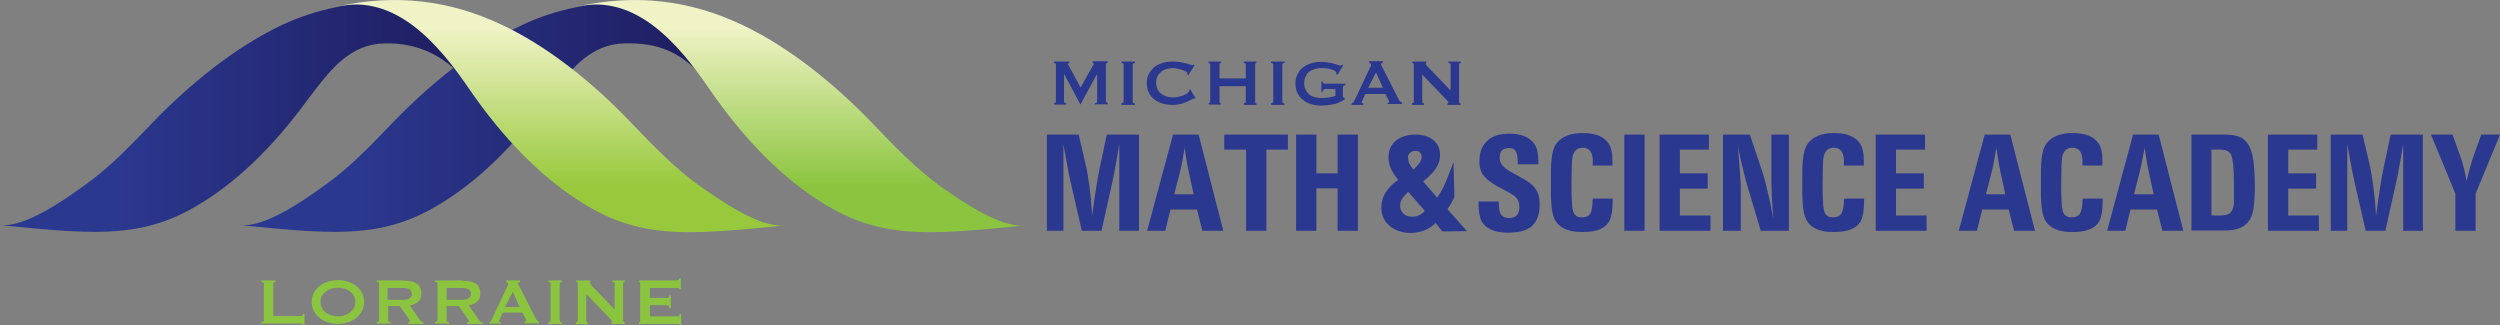
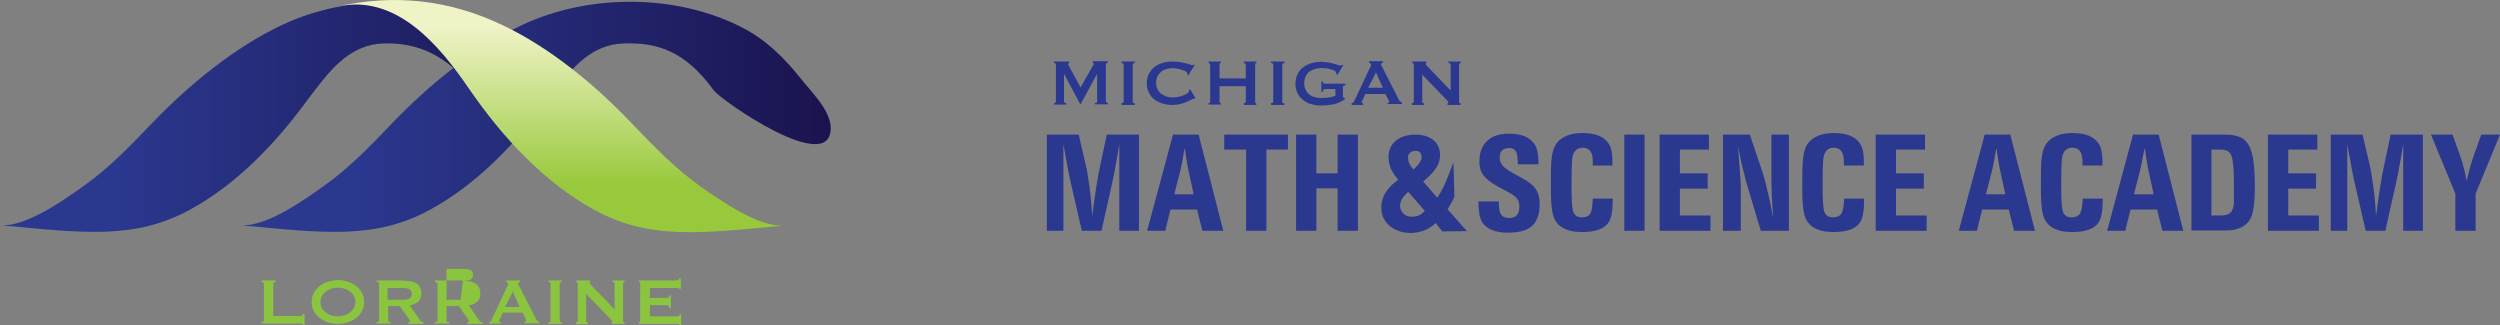
<svg xmlns="http://www.w3.org/2000/svg" version="1.1" id="Layer_1" x="0px" y="0px" viewBox="0 0 800.5 104.1" style="enable-background:new 0 0 800.5 104.1;" xml:space="preserve">
  <rect x="0" y="0" width="800.5" height="104.1" fill="#808080" stroke="none" />
  <style type="text/css">
	.st0{fill:#2B388F;}
	.st1{fill:url(#SVGID_1_);}
	.st2{fill:url(#SVGID_00000170270158656110374350000003211060681879280046_);}
	.st3{fill:url(#SVGID_00000052813131377578678200000010185666311456469932_);}
	.st4{fill:url(#SVGID_00000134935941537775573150000017320667760242383532_);}
	.st5{fill:#8BC53F;}
</style>
  <g>
    <path class="st0" d="M364.7,43.1v30.8h-6.3V46.2c-0.2,1-0.5,2.8-0.9,5.3c0,0-0.3,1.4-0.8,4.4c-0.2,0.6-0.3,1.4-0.5,2.3l-3.5,15.7   h-6.3l-3.7-16.1c-0.1-0.5-0.3-1.3-0.5-2.4l-0.4-2.1l-0.2-1.1c-0.2-1.2-0.6-3.2-1.1-6v27.7h-5.3V43.1h10.2l2.4,10.3   c0.3,1.2,0.6,3.4,1.1,6.7c0.3,2.3,0.6,5.3,0.8,9.1c0.9-6.8,1.7-12.1,2.5-15.8l2.2-10.3H364.7z" />
    <path class="st0" d="M383.8,43.1l7.9,30.8H385l-1.7-6.8h-8.5l-1.7,6.8h-5.8l8.3-30.8H383.8z M382.2,62.2l-1.6-7.4   c-0.3-1.2-0.6-3.1-1-5.6c0-0.3-0.1-1-0.3-1.8l-0.6,3.6c-0.3,1.7-0.6,3-0.8,3.8l-1.9,7.4H382.2z" />
    <path class="st0" d="M412.4,43.1v4.8h-6.9v26H399v-26h-7v-4.8H412.4z" />
    <path class="st0" d="M434.8,43.1v30.8h-6.5V60.3h-6.8v13.6H415V43.1h6.5v12.4h6.8V43.1H434.8z" />
    <path class="st0" d="M492.6,52.6h-6.6c0-2-0.2-3.4-0.6-4.1c-0.4-0.7-1.1-1.1-2.2-1.1c-2,0-3,1-3,3.1c0,1.4,0.7,2.5,2,3.5   c0.5,0.4,1.3,0.9,2.4,1.5l0.9,0.5l0.9,0.5l0.9,0.5c2.1,1.1,3.5,2.2,4.4,3.5c0.9,1.3,1.3,2.8,1.3,4.8c0,3.2-0.8,5.5-2.4,7   c-1.6,1.5-4.2,2.2-7.8,2.2c-4.1,0-6.9-1.2-8.3-3.5c-0.7-1.2-1.1-3.4-1.1-6.5h6.5c0,1.7,0.2,2.8,0.4,3.5c0.4,1.2,1.4,1.8,3,1.8   c2.1,0,3.2-1.2,3.2-3.6c0-1.2-0.3-2.2-1-2.9c-0.6-0.7-2.1-1.6-4.3-2.7c-2.9-1.5-4.8-2.8-5.9-4.1c-1.1-1.2-1.6-2.8-1.6-4.8   c0-2.8,0.8-5,2.5-6.6c1.7-1.6,4-2.3,7-2.3c4.1,0,6.8,1.2,8.3,3.6c0.7,1.1,1.1,2.9,1.1,5.4V52.6z" />
    <path class="st0" d="M510,63.6h6.4c0,3.7-0.4,6.1-1.2,7.4c-1.3,2.2-4.1,3.3-8.6,3.3c-5.3,0-8.5-1.9-9.4-5.8   c-0.3-1.2-0.5-3.1-0.6-5.8c0-1,0-2.3,0-4.1c0-3.3,0-5.5,0.1-6.5c0.2-3,0.8-5,1.7-6.2c1.7-2.2,4.5-3.3,8.3-3.3   c4.1,0,6.9,1.1,8.4,3.4c0.8,1.2,1.2,3,1.2,5.4v1.6H510c0-0.5,0-1.1,0-1.8c-0.1-2.6-1.2-3.9-3.2-3.9c-1.8,0-2.9,1-3.3,3   c-0.2,1.3-0.3,4.1-0.3,8.4c0,4.4,0.1,7.2,0.4,8.5c0.3,1.6,1.3,2.4,2.9,2.4c1.3,0,2.2-0.4,2.7-1.2S509.9,66.1,510,63.6z" />
    <path class="st0" d="M526.6,43.1v30.8h-6.5V43.1H526.6z" />
    <path class="st0" d="M537.9,47.9v7.6h8.9v4.9h-8.9V69h9.8v4.9h-16.3V43.1h15.8v4.8H537.9z" />
    <path class="st0" d="M572.8,43.1v30.8h-9L559,57.8c-0.1-0.3-0.3-1.4-0.8-3.3c-0.6-2.1-1.1-4.7-1.7-7.8l0.1,1.1   c0,0.4,0.1,1.9,0.3,4.4l0.1,1.2c0.3,3.6,0.4,5.7,0.4,6.3v14.2h-5.7V43.1h8.6l3.6,10.7c0.7,2,1.4,4.4,2,7.2c0.6,2.2,1.2,5.2,1.9,8.9   c-0.1-1.9-0.3-4.4-0.5-7.5l0-1c0-0.2,0-1.1-0.1-2.7v-1.6v-14H572.8z" />
    <path class="st0" d="M590.5,63.6h6.4c0,3.7-0.4,6.1-1.2,7.4c-1.3,2.2-4.1,3.3-8.6,3.3c-5.3,0-8.5-1.9-9.4-5.8   c-0.3-1.2-0.5-3.1-0.6-5.8c0-1,0-2.3,0-4.1c0-3.3,0-5.5,0.1-6.5c0.2-3,0.8-5,1.7-6.2c1.7-2.2,4.5-3.3,8.3-3.3   c4.1,0,6.9,1.1,8.4,3.4c0.8,1.2,1.2,3,1.2,5.4v1.6h-6.4c0-0.5,0-1.1,0-1.8c-0.1-2.6-1.2-3.9-3.2-3.9c-1.8,0-2.9,1-3.3,3   c-0.2,1.3-0.3,4.1-0.3,8.4c0,4.4,0.1,7.2,0.4,8.5c0.3,1.6,1.3,2.4,2.9,2.4c1.3,0,2.2-0.4,2.7-1.2S590.4,66.1,590.5,63.6z" />
    <path class="st0" d="M607.1,47.9v7.6h8.9v4.9h-8.9V69h9.8v4.9h-16.3V43.1h15.8v4.8H607.1z" />
    <path class="st0" d="M643.7,43.1l7.9,30.8h-6.7l-1.7-6.8h-8.5l-1.7,6.8h-5.8l8.3-30.8H643.7z M642.1,62.2l-1.6-7.4   c-0.3-1.2-0.6-3.1-1-5.6c0-0.3-0.1-1-0.3-1.8l-0.6,3.6c-0.3,1.7-0.6,3-0.8,3.8l-1.9,7.4H642.1z" />
    <path class="st0" d="M666.9,63.6h6.4c0,3.7-0.4,6.1-1.2,7.4c-1.3,2.2-4.1,3.3-8.6,3.3c-5.3,0-8.5-1.9-9.4-5.8   c-0.3-1.2-0.5-3.1-0.6-5.8c0-1,0-2.3,0-4.1c0-3.3,0-5.5,0.1-6.5c0.2-3,0.8-5,1.7-6.2c1.7-2.2,4.5-3.3,8.3-3.3   c4.1,0,6.9,1.1,8.4,3.4c0.8,1.2,1.2,3,1.2,5.4v1.6h-6.4c0-0.5,0-1.1,0-1.8c-0.1-2.6-1.2-3.9-3.2-3.9c-1.8,0-2.9,1-3.3,3   c-0.2,1.3-0.3,4.1-0.3,8.4c0,4.4,0.1,7.2,0.4,8.5c0.3,1.6,1.3,2.4,2.9,2.4c1.3,0,2.2-0.4,2.7-1.2S666.8,66.1,666.9,63.6z" />
    <path class="st0" d="M691.2,43.1l7.9,30.8h-6.7l-1.7-6.8h-8.5l-1.7,6.8h-5.8l8.3-30.8H691.2z M689.6,62.2l-1.6-7.4   c-0.3-1.2-0.6-3.1-1-5.6c0-0.3-0.1-1-0.3-1.8L686,51c-0.3,1.7-0.6,3-0.8,3.8l-1.9,7.4H689.6z" />
    <path class="st0" d="M701.7,43.1h8.6c2.1,0,3.4,0,4.1,0.1c1.6,0.2,2.9,0.6,3.8,1.2c1.7,1.2,2.8,3.5,3.3,6.8   c0.3,2.2,0.5,5.1,0.5,8.5c0,5.2-0.5,8.7-1.4,10.3c-1.4,2.6-4.1,3.8-8,3.8h-10.9V43.1z M708.2,69h2.7c1.5,0,2.6-0.3,3.2-0.8   c0.6-0.5,1-1.5,1.2-2.9c0-0.1,0-0.4,0-1l0-0.9v-0.9c0-0.7,0-1.1,0-1.3c0-0.2,0-0.4,0-0.6v-2c0-4.6-0.3-7.5-0.8-8.8   c-0.5-1.3-1.7-1.9-3.5-1.9h-2.9V69z" />
    <path class="st0" d="M732.7,47.9v7.6h8.9v4.9h-8.9V69h9.8v4.9h-16.3V43.1h15.8v4.8H732.7z" />
    <path class="st0" d="M775.8,43.1v30.8h-6.3V46.2c-0.2,1-0.5,2.8-0.9,5.3c0,0-0.3,1.4-0.8,4.4c-0.2,0.6-0.3,1.4-0.5,2.3l-3.5,15.7   h-6.3l-3.7-16.1c-0.1-0.5-0.3-1.3-0.5-2.4l-0.4-2.1l-0.2-1.1c-0.2-1.2-0.6-3.2-1.1-6v27.7h-5.3V43.1h10.2l2.4,10.3   c0.3,1.2,0.6,3.4,1.1,6.7c0.3,2.3,0.6,5.3,0.8,9.1c0.9-6.8,1.7-12.1,2.5-15.8l2.2-10.3H775.8z" />
    <path class="st0" d="M800.5,43.1L792.7,62v11.9h-6.5V62l-7.8-18.9h6.9l2.4,6.7c0.9,2.5,1.6,5.2,2.1,8.2c0.8-3.5,1.6-6.2,2.3-8.2   l2.4-6.7H800.5z" />
  </g>
  <path class="st0" d="M463.5,67c0.4-0.6,0.8-1.3,1.1-1.8c0.4-0.8,0.8-1.4,1-2l0.1-0.1l-0.3-11.1l-1.4,3.6c-0.7,1.8-1.3,3.3-1.9,4.5  c-0.6,1.2-1.3,2.3-1.9,3.2l-4.5-5.2c1.2-1,2-1.7,2.5-2.3c2-2,2.9-4,2.9-6.1c0-2.1-0.7-3.7-2.2-4.9c-1.4-1.1-3.3-1.7-5.6-1.7  c-2.7,0-4.8,0.7-6.3,1.9c-1.6,1.3-2.4,3.1-2.4,5.4c0,1.5,0.4,3,1.1,4.3c0.5,0.9,1.2,1.9,2,2.9c-1.5,1-2.6,2.1-3.5,3.3  c-1.3,1.7-1.9,3.6-1.9,5.5c0,2.6,1,4.7,3,6.2c1.8,1.3,3.9,2,6.5,2c1.6,0,3.2-0.4,4.7-1c1.2-0.6,2.3-1.3,3.2-2.2l2.1,2.7l7.9-0.1  L463.5,67z M451.4,49c0.4-0.4,1-0.7,1.8-0.7c0.7,0,1.2,0.2,1.5,0.5c0.3,0.4,0.5,0.9,0.5,1.5c0,0.5-0.2,1.1-0.6,1.7  c-0.4,0.7-1.1,1.4-2,2.3c-0.7-0.8-1-1.3-1.1-1.5c-0.4-0.7-0.6-1.4-0.6-2.1C450.7,50,451,49.5,451.4,49z M454.6,68.8  c-0.7,0.4-1.5,0.6-2.5,0.6c-1.1,0-2-0.3-2.7-1c-0.7-0.6-1.1-1.5-1.1-2.6c0-0.8,0.3-1.7,0.9-2.5c0.4-0.5,0.9-1.1,1.7-1.9l5.3,6.1  C455.7,68.1,455.2,68.5,454.6,68.8z" />
  <linearGradient id="SVGID_1_" gradientUnits="userSpaceOnUse" x1="577.921" y1="940.746" x2="577.921" y2="751.625" gradientTransform="matrix(0 1 -1 0 1017.643 -540.503)">
    <stop offset="0.196" style="stop-color:#2B388F" />
    <stop offset="1" style="stop-color:#1A134E" />
  </linearGradient>
  <path class="st1" d="M137.8,67.1c14.8-8.1,27.1-20.9,37.1-34.5c0.8-1.1,1.7-2.2,2.5-3.3c5.8-7.6,12-15.1,22.4-15.4  c10.6-0.3,19.5,2.3,28.8,15.1C230.9,32.1,266,56.6,266,41c0-5.7-6.5-11.9-9.8-16.1c-5-6.3-11.1-12.3-18.4-16  C216.8-2,188.6-2.1,167.2,8c-15.1,7.1-29.7,19.1-41.3,31.1c-7,7.3-14,14.7-22.3,20.5C97.5,64,84.9,72.9,76.9,72.1  C104.1,74.7,120.2,76.7,137.8,67.1z" />
  <linearGradient id="SVGID_00000008851236759746361480000010532292284298558595_" gradientUnits="userSpaceOnUse" x1="52.586" y1="465.805" x2="52.586" y2="391.541" gradientTransform="matrix(1 0 0 1 203.848 -391.541)">
    <stop offset="0.2" style="stop-color:#8BC53F" />
    <stop offset="0.883" style="stop-color:#F0F3C6" />
  </linearGradient>
-   <path style="fill:url(#SVGID_00000008851236759746361480000010532292284298558595_);" d="M237.7,8c-16.6-7.9-34-10.1-52.9-5.9  c18.9-4.2,32.7,12.3,42.2,26.2c10.5,15.3,23.8,29.9,40.2,38.9c17.6,9.6,33.6,7.6,60.9,5c-8,0.8-20.6-8.1-26.8-12.4  C293,53.8,286,46.4,279,39.1C267.4,27.1,252.8,15.1,237.7,8z" />
  <linearGradient id="SVGID_00000149371803843762349210000007683776619214649266_" gradientUnits="userSpaceOnUse" x1="577.921" y1="1017.643" x2="577.921" y2="828.525" gradientTransform="matrix(0 1 -1 0 1017.643 -540.503)">
    <stop offset="0.196" style="stop-color:#2B388F" />
    <stop offset="1" style="stop-color:#1A134E" />
  </linearGradient>
  <path style="fill:url(#SVGID_00000149371803843762349210000007683776619214649266_);" d="M60.9,67.1C75.7,59,88,46.2,98,32.6  c0.8-1.1,1.7-2.2,2.5-3.3c5.8-7.6,12-15.1,22.4-15.4c10.6-0.3,20.4,3.6,28.8,15.1c2.2,3.1,37.4,27.5,37.4,11.9  c0-5.7-6.5-11.9-9.8-16.1c-5-6.3-11.1-12.3-18.4-16C139.9-2,111.7-2.1,90.3,8c-15.1,7.1-29.7,19.1-41.3,31.1  c-7,7.3-14,14.7-22.3,20.5C20.6,64,8,72.9,0,72.1C27.3,74.7,43.3,76.7,60.9,67.1z" />
  <linearGradient id="SVGID_00000095313319427111401660000010803323315114288054_" gradientUnits="userSpaceOnUse" x1="-24.31" y1="465.805" x2="-24.31" y2="391.541" gradientTransform="matrix(1 0 0 1 203.848 -391.541)">
    <stop offset="0.2" style="stop-color:#98C93C" />
    <stop offset="0.883" style="stop-color:#F0F3C6" />
  </linearGradient>
  <path style="fill:url(#SVGID_00000095313319427111401660000010803323315114288054_);" d="M160.8,8c-16.6-7.9-34-10.1-52.9-5.9  c18.9-4.2,32.7,12.3,42.2,26.2c10.5,15.3,23.8,29.9,40.2,38.9c17.6,9.6,33.6,7.6,60.9,5c-8,0.8-20.6-8.1-26.8-12.4  c-8.3-5.9-15.3-13.2-22.3-20.5C190.5,27.1,175.9,15.1,160.8,8z" />
  <g>
    <path class="st0" d="M337.5,33c0.1,0,0.3,0,0.4-0.1c0.1-0.1,0.2-0.2,0.2-0.4V20.6c0-0.2-0.1-0.3-0.2-0.3c-0.1-0.1-0.2-0.1-0.4-0.1   v-0.5h4.9v0.5c-0.1,0-0.2,0-0.3,0.1c-0.1,0.1-0.1,0.1-0.1,0.2c0,0.1,0,0.2,0.1,0.3c0.1,0.1,0.1,0.3,0.2,0.4l3.7,6.8l3.8-6.7   c0.1-0.2,0.2-0.4,0.3-0.5c0.1-0.1,0.1-0.2,0.1-0.4c0-0.2-0.1-0.3-0.3-0.3v-0.5h4.8v0.5c-0.1,0-0.3,0-0.4,0.1   c-0.1,0.1-0.2,0.2-0.2,0.3v11.9c0,0.2,0.1,0.3,0.2,0.4c0.1,0.1,0.2,0.1,0.4,0.1v0.5h-4.1V33c0.5,0,0.7-0.2,0.7-0.5v-8.7h-0.1   l-5.2,9.6h-0.1l-5.1-9.6h-0.1v8.7c0,0.3,0.2,0.5,0.7,0.5v0.5h-3.9V33z" />
    <path class="st0" d="M359.1,33c0.5,0,0.7-0.2,0.7-0.5V20.7c0-0.3-0.2-0.5-0.7-0.5v-0.5h4.3v0.5c-0.5,0-0.7,0.2-0.7,0.5v11.9   c0,0.3,0.2,0.5,0.7,0.5v0.5h-4.3V33z" />
    <path class="st0" d="M382.4,31.6c-0.1,0-0.1,0-0.1,0c0,0-0.1,0-0.1,0c-0.1,0-0.4,0.1-0.7,0.3c-0.4,0.2-0.9,0.4-1.5,0.7   c-0.6,0.3-1.3,0.5-2,0.7c-0.8,0.2-1.6,0.3-2.4,0.3c-1.1,0-2.2-0.1-3.2-0.4c-1-0.3-1.9-0.7-2.7-1.3c-0.8-0.6-1.4-1.3-1.8-2.2   c-0.5-0.9-0.7-1.9-0.7-3.1c0-1.1,0.2-2.2,0.7-3c0.5-0.9,1.1-1.6,1.8-2.2c0.8-0.6,1.7-1,2.7-1.3c1-0.3,2.1-0.4,3.2-0.4   c0.9,0,1.7,0.1,2.4,0.2c0.7,0.1,1.4,0.3,1.9,0.4c0.5,0.2,1,0.3,1.3,0.4c0.3,0.1,0.5,0.2,0.6,0.2c0.1,0,0.2,0,0.2-0.1   c0.1-0.1,0.1-0.2,0.1-0.2l0.4,0.3l-2,3.2l-0.3-0.2c0-0.1,0-0.1,0-0.2c0-0.1,0-0.1,0-0.2c0-0.2-0.2-0.4-0.5-0.6   c-0.3-0.2-0.7-0.4-1.2-0.5c-0.5-0.2-0.9-0.3-1.5-0.4c-0.5-0.1-1-0.2-1.4-0.2c-0.7,0-1.4,0.1-2.1,0.3c-0.7,0.2-1.3,0.5-1.7,0.9   c-0.5,0.4-0.9,0.9-1.2,1.5c-0.3,0.6-0.4,1.2-0.4,2c0,0.7,0.1,1.4,0.4,2c0.3,0.6,0.7,1.1,1.2,1.5c0.5,0.4,1.1,0.7,1.7,0.9   c0.7,0.2,1.4,0.3,2.1,0.3c0.6,0,1.1-0.1,1.7-0.2c0.6-0.1,1.2-0.3,1.7-0.5c0.5-0.2,0.9-0.4,1.3-0.7c0.3-0.3,0.5-0.5,0.5-0.7   c0-0.1,0-0.2-0.1-0.3l0.4-0.2l1.7,2.8L382.4,31.6z" />
    <path class="st0" d="M398.9,20.7c0-0.3-0.2-0.5-0.6-0.5v-0.5h4v0.5c-0.1,0-0.2,0-0.3,0.1c-0.1,0.1-0.1,0.2-0.1,0.4v11.9   c0,0.2,0,0.3,0.1,0.4c0.1,0.1,0.2,0.1,0.3,0.1v0.5h-4V33c0.4,0,0.6-0.2,0.6-0.5v-4.9h-8.4v4.9c0,0.2,0,0.3,0.1,0.4   c0.1,0.1,0.2,0.1,0.3,0.1v0.5H387V33c0.3,0,0.5-0.2,0.5-0.5V20.7c0-0.3-0.2-0.5-0.5-0.5v-0.5h3.9v0.5c-0.1,0-0.2,0-0.3,0.1   c-0.1,0.1-0.1,0.2-0.1,0.4v4.4h8.4V20.7z" />
    <path class="st0" d="M407,33c0.5,0,0.7-0.2,0.7-0.5V20.7c0-0.3-0.2-0.5-0.7-0.5v-0.5h4.3v0.5c-0.5,0-0.7,0.2-0.7,0.5v11.9   c0,0.3,0.2,0.5,0.7,0.5v0.5H407V33z" />
    <path class="st0" d="M428.3,23.9l-0.5-0.2c0-0.1,0.1-0.2,0.1-0.3c0-0.3-0.2-0.5-0.5-0.7c-0.3-0.2-0.7-0.4-1.2-0.5   c-0.5-0.1-1-0.3-1.6-0.3c-0.6-0.1-1.1-0.1-1.7-0.1c-0.6,0-1.3,0.1-1.9,0.3c-0.6,0.2-1.2,0.5-1.7,0.8s-0.9,0.9-1.2,1.5   c-0.3,0.6-0.5,1.3-0.5,2.2c0,0.9,0.2,1.6,0.5,2.2c0.3,0.6,0.7,1.1,1.2,1.5c0.5,0.4,1.1,0.7,1.7,0.8c0.6,0.2,1.3,0.3,1.9,0.3   c1,0,1.9-0.1,2.7-0.2c0.8-0.2,1.5-0.3,2-0.5v-2.2h-3.3c-0.2,0-0.4,0.1-0.5,0.2c-0.1,0.1-0.2,0.3-0.2,0.7h-0.5v-3.3h0.5   c0,0.3,0.1,0.5,0.2,0.6c0.1,0.1,0.3,0.1,0.5,0.1h6.5v0.5c-0.3,0.1-0.6,0.1-0.7,0.2c-0.1,0.1-0.1,0.2-0.1,0.4v3   c0,0.2,0.1,0.3,0.2,0.3c0.1,0.1,0.2,0.1,0.4,0.2v0.4c-0.6,0.4-1.2,0.7-1.8,1c-0.6,0.3-1.3,0.5-1.9,0.6c-0.7,0.1-1.3,0.2-2,0.3   c-0.7,0-1.3,0.1-1.9,0.1c-1.2,0-2.3-0.2-3.3-0.5c-1-0.3-1.9-0.8-2.6-1.4c-0.7-0.6-1.3-1.3-1.7-2.2c-0.4-0.9-0.6-1.8-0.6-2.9   c0-1.1,0.2-2.1,0.6-2.9c0.4-0.9,0.9-1.6,1.7-2.2c0.7-0.6,1.6-1.1,2.6-1.4c1-0.3,2.1-0.5,3.3-0.5c0.8,0,1.5,0.1,2.2,0.2   c0.7,0.1,1.3,0.2,1.9,0.4c0.5,0.1,1,0.3,1.3,0.4c0.4,0.1,0.6,0.2,0.7,0.2c0.2,0,0.3,0,0.4-0.1c0.1-0.1,0.2-0.1,0.3-0.2l0.3,0.2   L428.3,23.9z" />
    <path class="st0" d="M432.9,33c0.2,0,0.4-0.1,0.5-0.3c0.1-0.2,0.3-0.4,0.4-0.7l4.8-10.2c0.1-0.2,0.2-0.4,0.3-0.6   c0.1-0.2,0.1-0.4,0.1-0.5c0-0.2-0.1-0.3-0.2-0.4c-0.1-0.1-0.3-0.1-0.4-0.2v-0.5h4.4v0.5c-0.1,0-0.2,0.1-0.4,0.1   c-0.1,0.1-0.2,0.2-0.2,0.4c0,0.1,0,0.3,0.1,0.4c0.1,0.1,0.2,0.3,0.3,0.5l5.4,10.6c0.1,0.2,0.2,0.3,0.4,0.4c0.1,0.1,0.3,0.2,0.5,0.3   v0.5h-4.6V33c0.1,0,0.2,0,0.3-0.1c0.1-0.1,0.2-0.1,0.2-0.2c0-0.2-0.1-0.4-0.2-0.7l-1-1.9h-6.4l-0.9,1.9c-0.2,0.4-0.3,0.6-0.3,0.8   c0,0.2,0.2,0.3,0.5,0.3v0.5h-3.7V33z M442.8,28.1l-2.2-4.9l-2.5,4.9H442.8z" />
    <path class="st0" d="M452.2,33c0.3,0,0.5-0.2,0.5-0.5V20.7c0-0.3-0.2-0.5-0.5-0.5v-0.5h4.5v0.5c-0.1,0-0.2,0.1-0.2,0.3   c0,0.1,0.2,0.4,0.5,0.7l7.5,7.8v-8.3c0-0.3-0.2-0.5-0.7-0.5v-0.5h3.9v0.5c-0.3,0-0.5,0.2-0.5,0.5v11.9c0,0.3,0.2,0.5,0.5,0.5v0.5   h-4.2V33c0.2,0,0.3-0.1,0.3-0.2c0-0.1-0.1-0.3-0.4-0.6l-8-8.3v8.7c0,0.3,0.2,0.5,0.6,0.5v0.5h-3.9V33z" />
  </g>
  <g>
    <path class="st5" d="M97,104.1c0-0.3-0.1-0.4-0.2-0.4c-0.2,0-0.4-0.1-0.6-0.1H83.7v-0.5c0.5,0,0.8-0.2,0.8-0.5V90.8   c0-0.3-0.3-0.5-0.8-0.5v-0.5h4.5v0.5c-0.5,0-0.7,0.2-0.7,0.5v10.4h8.7c0.3,0,0.5-0.1,0.6-0.2c0.2-0.1,0.2-0.3,0.2-0.5h0.5v3.6H97z" />
    <path class="st5" d="M108.2,89.7c1,0,1.9,0.1,2.9,0.4c1,0.3,1.9,0.7,2.7,1.3c0.8,0.6,1.5,1.3,2,2.2c0.5,0.9,0.8,1.9,0.8,3.1   c0,1.2-0.3,2.2-0.8,3.1c-0.5,0.9-1.2,1.6-2,2.2c-0.8,0.6-1.7,1-2.7,1.3c-1,0.3-2,0.4-2.9,0.4c-1,0-1.9-0.1-2.9-0.4   c-1-0.3-1.9-0.7-2.7-1.3c-0.8-0.6-1.5-1.3-2-2.2c-0.5-0.9-0.8-1.9-0.8-3.1c0-1.2,0.3-2.2,0.8-3.1c0.5-0.9,1.2-1.6,2-2.2   c0.8-0.6,1.7-1,2.7-1.3C106.2,89.9,107.2,89.7,108.2,89.7z M108.2,92.1c-0.7,0-1.3,0.1-2,0.3c-0.7,0.2-1.3,0.5-1.8,0.9   c-0.5,0.4-1,0.9-1.3,1.4c-0.3,0.6-0.5,1.2-0.5,2c0,0.7,0.2,1.4,0.5,2c0.3,0.6,0.8,1.1,1.3,1.4c0.5,0.4,1.1,0.7,1.8,0.9   s1.3,0.3,2,0.3c0.7,0,1.3-0.1,2-0.3s1.3-0.5,1.8-0.9c0.5-0.4,1-0.9,1.3-1.4c0.3-0.6,0.5-1.2,0.5-2c0-0.7-0.2-1.4-0.5-2   c-0.3-0.6-0.8-1.1-1.3-1.4c-0.5-0.4-1.1-0.7-1.8-0.9C109.5,92.2,108.8,92.1,108.2,92.1z" />
    <path class="st5" d="M129.3,89.9c0.8,0,1.6,0.1,2.3,0.2c0.7,0.1,1.3,0.4,1.8,0.7c0.5,0.3,0.9,0.7,1.1,1.3c0.3,0.5,0.4,1.1,0.4,1.9   c0,1.1-0.3,2-1,2.6c-0.7,0.6-1.6,1-2.7,1.2l3.5,5c0.1,0.2,0.3,0.3,0.4,0.3c0.2,0,0.3,0.1,0.5,0.1v0.5h-4.9v-0.5   c0.2,0,0.3,0,0.4-0.1c0.1-0.1,0.2-0.1,0.2-0.2c0-0.1,0-0.2-0.1-0.3c-0.1-0.1-0.2-0.3-0.3-0.5l-2.9-4.1h-3.7v4.6   c0,0.2,0.1,0.3,0.2,0.4c0.1,0.1,0.3,0.1,0.6,0.1v0.5h-4.5v-0.5c0.5,0,0.8-0.2,0.8-0.5V90.8c0-0.3-0.3-0.5-0.8-0.5v-0.5H129.3z    M128.6,96c0.6,0,1.1,0,1.6-0.1c0.4-0.1,0.7-0.2,1-0.4c0.2-0.2,0.4-0.4,0.5-0.6c0.1-0.2,0.2-0.5,0.2-0.8c0-0.3-0.1-0.5-0.2-0.8   c-0.1-0.2-0.3-0.4-0.5-0.6c-0.2-0.2-0.6-0.3-1-0.4c-0.4-0.1-0.9-0.1-1.6-0.1h-4.5V96H128.6z" />
-     <path class="st5" d="M148.2,89.9c0.8,0,1.6,0.1,2.3,0.2c0.7,0.1,1.3,0.4,1.8,0.7c0.5,0.3,0.9,0.7,1.1,1.3c0.3,0.5,0.4,1.1,0.4,1.9   c0,1.1-0.3,2-1,2.6c-0.7,0.6-1.6,1-2.7,1.2l3.5,5c0.1,0.2,0.3,0.3,0.4,0.3c0.2,0,0.3,0.1,0.5,0.1v0.5h-4.9v-0.5   c0.2,0,0.3,0,0.4-0.1c0.1-0.1,0.2-0.1,0.2-0.2c0-0.1,0-0.2-0.1-0.3c-0.1-0.1-0.2-0.3-0.3-0.5l-2.9-4.1H143v4.6   c0,0.2,0.1,0.3,0.2,0.4c0.1,0.1,0.3,0.1,0.6,0.1v0.5h-4.5v-0.5c0.5,0,0.8-0.2,0.8-0.5V90.8c0-0.3-0.3-0.5-0.8-0.5v-0.5H148.2z    M147.5,96c0.6,0,1.1,0,1.6-0.1s0.7-0.2,1-0.4c0.2-0.2,0.4-0.4,0.5-0.6c0.1-0.2,0.2-0.5,0.2-0.8c0-0.3-0.1-0.5-0.2-0.8   c-0.1-0.2-0.3-0.4-0.5-0.6c-0.2-0.2-0.6-0.3-1-0.4c-0.4-0.1-0.9-0.1-1.6-0.1H143V96H147.5z" />
+     <path class="st5" d="M148.2,89.9c0.8,0,1.6,0.1,2.3,0.2c0.7,0.1,1.3,0.4,1.8,0.7c0.5,0.3,0.9,0.7,1.1,1.3c0.3,0.5,0.4,1.1,0.4,1.9   c0,1.1-0.3,2-1,2.6c-0.7,0.6-1.6,1-2.7,1.2l3.5,5c0.1,0.2,0.3,0.3,0.4,0.3c0.2,0,0.3,0.1,0.5,0.1v0.5h-4.9v-0.5   c0.2,0,0.3,0,0.4-0.1c0.1-0.1,0.2-0.1,0.2-0.2c0-0.1,0-0.2-0.1-0.3c-0.1-0.1-0.2-0.3-0.3-0.5l-2.9-4.1H143v4.6   c0,0.2,0.1,0.3,0.2,0.4c0.1,0.1,0.3,0.1,0.6,0.1v0.5h-4.5v-0.5c0.5,0,0.8-0.2,0.8-0.5V90.8c0-0.3-0.3-0.5-0.8-0.5v-0.5H148.2z    c0.6,0,1.1,0,1.6-0.1s0.7-0.2,1-0.4c0.2-0.2,0.4-0.4,0.5-0.6c0.1-0.2,0.2-0.5,0.2-0.8c0-0.3-0.1-0.5-0.2-0.8   c-0.1-0.2-0.3-0.4-0.5-0.6c-0.2-0.2-0.6-0.3-1-0.4c-0.4-0.1-0.9-0.1-1.6-0.1H143V96H147.5z" />
    <path class="st5" d="M156.6,103.2c0.2,0,0.4-0.1,0.5-0.3c0.1-0.2,0.3-0.4,0.4-0.7l4.8-10.2c0.1-0.2,0.2-0.4,0.3-0.6   c0.1-0.2,0.1-0.4,0.1-0.5c0-0.2-0.1-0.3-0.2-0.4c-0.1-0.1-0.3-0.1-0.4-0.2v-0.5h4.4v0.5c-0.1,0-0.2,0.1-0.4,0.1   c-0.1,0.1-0.2,0.2-0.2,0.4c0,0.1,0,0.3,0.1,0.4c0.1,0.1,0.2,0.3,0.3,0.5l5.4,10.6c0.1,0.2,0.2,0.3,0.4,0.4c0.1,0.1,0.3,0.2,0.5,0.3   v0.5h-4.6v-0.5c0.1,0,0.2,0,0.3-0.1c0.1-0.1,0.2-0.1,0.2-0.2c0-0.2-0.1-0.4-0.2-0.7l-1-1.9H161l-0.9,1.9c-0.2,0.4-0.3,0.6-0.3,0.8   c0,0.2,0.2,0.3,0.5,0.3v0.5h-3.7V103.2z M166.4,98.3l-2.2-4.9l-2.5,4.9H166.4z" />
    <path class="st5" d="M175.6,103.2c0.5,0,0.7-0.2,0.7-0.5V90.8c0-0.3-0.2-0.5-0.7-0.5v-0.5h4.3v0.5c-0.5,0-0.7,0.2-0.7,0.5v11.9   c0,0.3,0.2,0.5,0.7,0.5v0.5h-4.3V103.2z" />
    <path class="st5" d="M184.5,103.2c0.3,0,0.5-0.2,0.5-0.5V90.8c0-0.3-0.2-0.5-0.5-0.5v-0.5h4.5v0.5c-0.1,0-0.2,0.1-0.2,0.3   c0,0.1,0.2,0.4,0.5,0.7l7.5,7.8v-8.3c0-0.3-0.2-0.5-0.7-0.5v-0.5h3.9v0.5c-0.3,0-0.5,0.2-0.5,0.5v11.9c0,0.3,0.2,0.5,0.5,0.5v0.5   h-4.2v-0.5c0.2,0,0.3-0.1,0.3-0.2c0-0.1-0.1-0.3-0.4-0.6l-8-8.3v8.7c0,0.3,0.2,0.5,0.6,0.5v0.5h-3.9V103.2z" />
    <path class="st5" d="M217.6,92.7c0-0.2-0.1-0.3-0.2-0.4c-0.1-0.1-0.4-0.1-0.8-0.1h-8.5v3.2h5.1c0.3,0,0.6,0,0.8-0.1   c0.2-0.1,0.3-0.3,0.3-0.7h0.5v4.1h-0.5c0-0.4-0.1-0.7-0.3-0.8c-0.2-0.1-0.5-0.2-0.8-0.2h-5.1v3.6h8.7c0.3,0,0.5-0.1,0.6-0.2   c0.2-0.1,0.2-0.3,0.2-0.5h0.5v3.6h-0.5c0-0.3-0.1-0.4-0.2-0.4c-0.2,0-0.4-0.1-0.6-0.1h-12.2v-0.5c0.1,0,0.2,0,0.3-0.1   c0.1-0.1,0.1-0.2,0.1-0.4V90.8c0-0.2,0-0.3-0.1-0.4c-0.1-0.1-0.2-0.1-0.3-0.1v-0.5h11.9c0.4,0,0.6-0.1,0.8-0.2   c0.1-0.1,0.2-0.3,0.2-0.5h0.5v3.4H217.6z" />
  </g>
</svg>